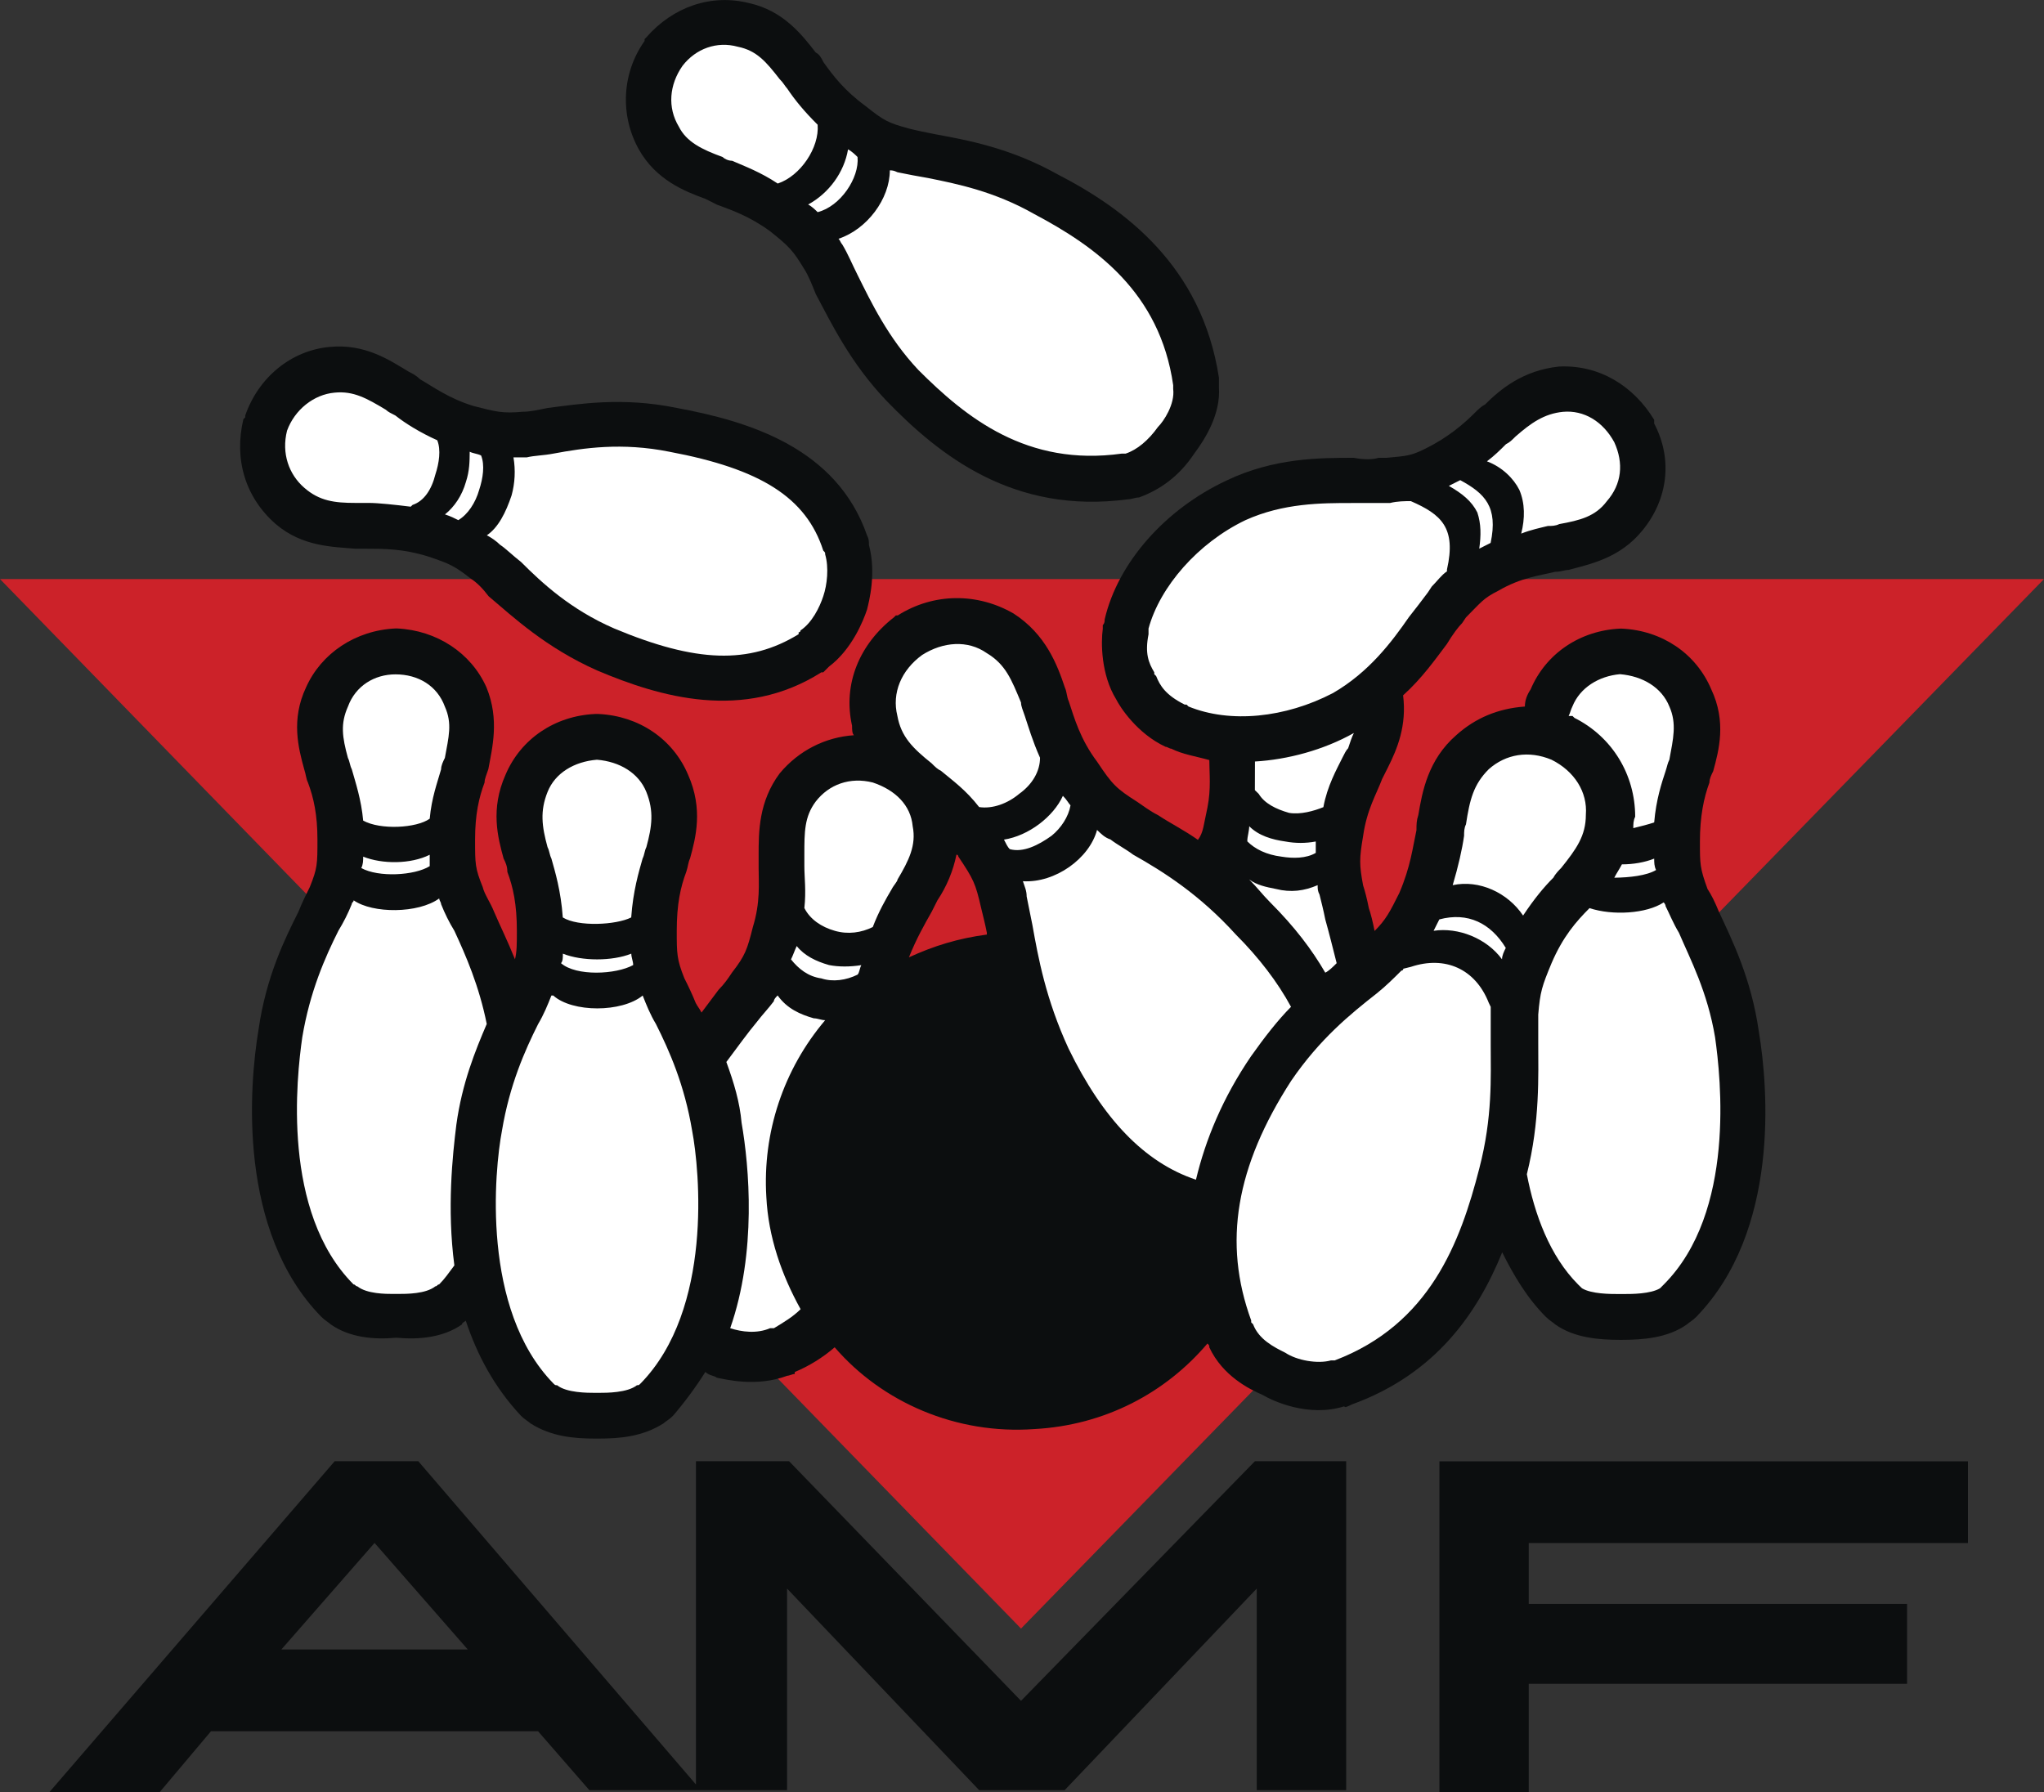
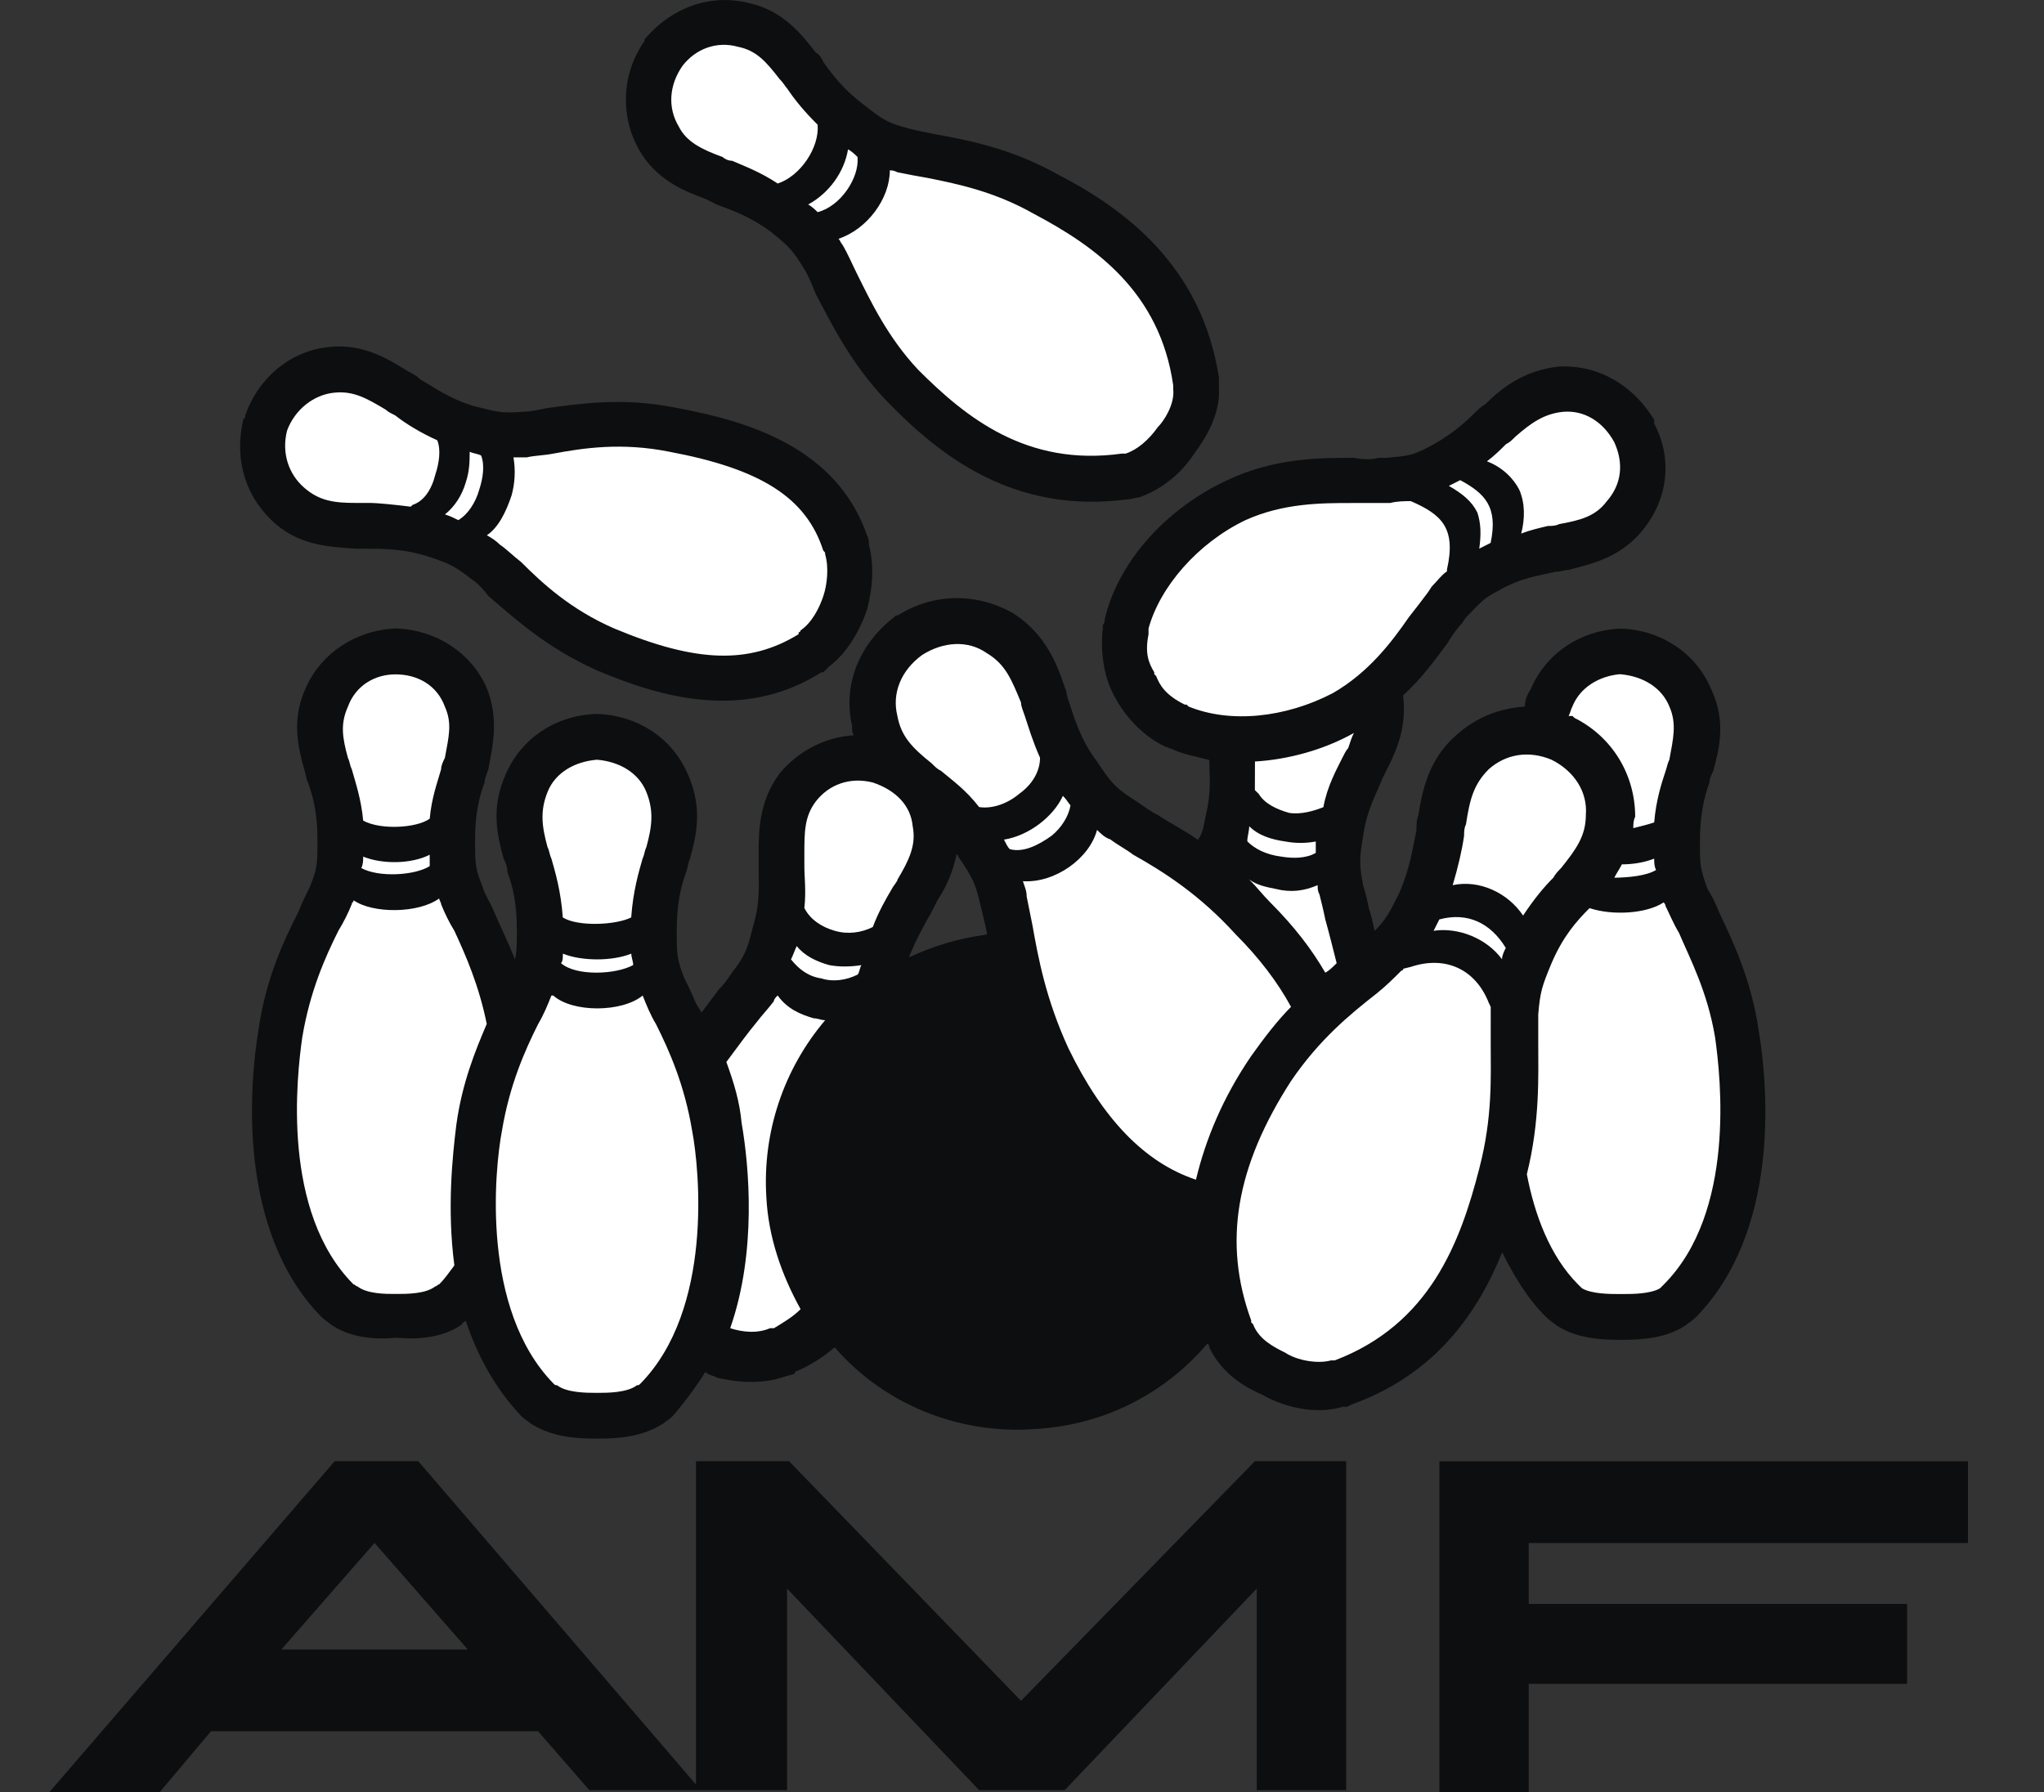
<svg xmlns="http://www.w3.org/2000/svg" version="1.1" id="Layer_1" x="0px" y="0px" viewBox="0 0 2279.4 1998.7" style="enable-background:new 0 0 2279.4 1998.7;" xml:space="preserve">
  <rect x="0" y="0" width="2279.4" height="1998.7" fill="#333333" stroke="none" />
  <style type="text/css">
	.st0{fill:#CC2229;}
	.st1{fill:#0C0E0F;}
	.st2{fill:#FFFFFF;}
</style>
  <g>
-     <path class="st0" d="M0,645.8l1138.6,1170.5L2279.4,645.8H0z" />
    <path class="st1" d="M1961.4,1150.5c-8.5-59.4-29.7-101.8-44.5-133.6c-4.3-10.6-8.5-19.1-12.7-25.4c-8.5-23.3-8.5-27.6-8.5-53   c0-27.6,4.3-48.8,10.6-65.7c0-4.2,2.1-8.5,4.2-12.7c6.4-23.3,14.9-55.1-2.1-91.2c-17-40.3-55.1-65.7-99.7-67.8h-2.1   c-44.5,2.1-82.7,27.6-99.7,67.8c-4.3,6.4-6.4,12.7-6.4,19.1c-29.7,2.1-55.1,12.7-76.4,31.8c-31.8,27.6-38.1,63.6-42.4,89.1   c-2.1,6.4-2.1,10.6-2.1,17c-4.2,19.1-6.4,40.3-19.1,70c-10.6,21.2-14.9,29.7-27.6,42.4c-2.1-10.6-4.2-19.1-6.4-25.4   c-2.1-10.6-4.3-19.1-6.4-25.4c-4.3-23.3-4.3-29.7,0-55.1c4.2-29.7,14.9-46.7,21.2-63.6c2.1-4.2,4.2-8.5,6.4-12.7   c10.6-21.2,21.2-46.7,17-80.6c21.2-19.1,36-40.3,48.8-57.2c6.4-10.6,12.7-19.1,17-23.3l4.3-6.4c17-17,19.1-21.2,36-29.7   c25.4-14.9,46.6-17,63.6-21.2c6.4,0,10.6-2.1,14.9-2.1c23.3-6.4,57.2-12.7,82.7-44.5c27.6-33.9,33.9-78.5,12.7-118.7v-4.2   c-23.3-38.2-61.5-61.5-106-59.4c-40.3,4.2-65.7,25.4-82.7,42.4c-4.3,2.1-8.5,6.4-10.6,8.5c-12.7,12.7-29.7,27.6-55.1,40.3   c-17,8.5-21.2,8.5-44.5,10.6h-8.5c-6.4,2.1-17,2.1-27.6,0c-38.2,0-89,0-142.1,25.4c-67.9,31.8-120.9,91.2-135.7,154.8   c0,2.1,0,4.2-2.1,6.4v4.2c-2.1,14.9-2.1,50.9,14.9,78.5c4.2,8.5,23.3,38.2,55.1,53c2.1,0,4.3,2.1,6.4,2.1   c12.7,6.4,27.6,8.5,42.4,12.7c0,14.8,2.1,31.8-2.1,53c-4.3,19.1-4.3,27.6-10.6,36c-14.9-10.6-31.8-19.1-44.5-27.6   c-8.5-4.2-17-10.6-23.3-14.9c-23.3-14.8-27.6-19.1-44.5-44.5c-19.1-25.4-25.5-48.8-31.8-67.8c-2.1-4.2-2.1-10.6-4.2-14.9   c-8.5-25.4-21.2-59.4-57.2-82.7c-40.3-23.3-89.1-23.3-129.3,2.1h-2.1l-2.1,2.1c-38.2,29.7-57.2,74.2-46.7,120.9   c0,4.2,0,8.5,2.1,10.6c-31.8,2.1-61.5,17-82.7,42.4C846,893.9,846,927.9,846,953.3v14.8c0,17,2.1,38.2-6.4,65.7   c-6.4,25.4-8.5,31.8-23.3,50.9c-4.2,6.4-8.5,12.7-14.9,19.1l-19.1,25.5c-2.1-4.3-4.2-6.4-6.4-10.6c-3.8-9.4-8.1-18.6-12.7-27.6   c-8.5-21.2-8.5-27.6-8.5-53c0-29.7,4.2-48.8,10.6-65.7c2.1-6.4,2.1-10.6,4.2-14.9c6.4-23.3,14.8-55.1-2.1-93.3   c-17-40.3-55.1-65.7-99.7-67.9h-4.3c-44.5,2.1-82.7,27.6-99.7,67.9c-17,38.2-8.5,70-2.1,93.3c2.1,4.2,4.2,8.5,4.2,14.9   c6.4,17,10.6,36,10.6,65.7c0,14.9,0,23.3-2.1,31.8c-8.5-21.2-17-38.2-23.3-53c-4.2-10.6-10.6-19.1-12.7-27.6   c-8.5-21.2-8.5-25.4-8.5-53c0-27.6,4.2-46.7,10.6-63.6c0-4.2,2.1-8.5,4.2-14.9c4.2-23.3,12.7-55.1-2.1-91.2   c-17-38.2-55.1-63.6-99.7-65.7H441c-44.5,2.1-82.7,27.6-99.7,65.7c-17,36-8.5,67.9-2.1,91.2c2.1,6.4,2.1,10.6,4.2,14.9   c6.4,17,10.6,36,10.6,63.6c0,27.6,0,31.8-8.5,53c-4.2,8.5-8.5,17-12.7,27.6c-14.9,29.7-36,72.1-44.5,131.5   c-10.6,63.6-23.3,224.8,70,320.2c4.2,4.2,8.5,6.4,10.6,8.5c21.2,14.9,48.8,17,72.1,14.9h2.1c23.3,2.1,50.9,0,72.1-14.9   c0-2.1,2.1-2.1,4.2-4.2c12.7,38.2,31.8,74.2,61.5,106c4.2,4.3,8.5,6.4,10.6,8.5c23.3,14.9,48.8,17,72.1,17h4.3   c23.3,0,48.8-2.1,72.1-17c2.1-2.1,6.4-4.2,10.6-8.5c13.2-15.4,25.2-31.7,36-48.8c4.2,4.2,10.6,4.2,12.7,6.4   c10.6,2.1,44.5,10.6,78.5-2.1c2.1,0,6.4-2.1,8.5-2.1v-2.1c16.2-6.8,31.2-16.1,44.5-27.6c53,61.5,135.7,97.5,222.7,91.2   c78.5-4.2,146.3-40.3,193-95.4c2.1,2.1,2.1,2.1,2.1,4.3c14.9,31.8,44.5,46.6,59.4,53c10.6,6.4,50.9,25.5,91.2,12.7   c0,2.1,4.2,0,8.5-2.1c93.3-33.9,140-101.8,167.5-169.6c12.7,25.4,27.6,50.9,48.8,72.1c4.3,4.2,8.5,6.4,10.6,8.5   c21.2,14.9,48.8,17,72.1,17h2.1c23.3,0,50.9-2.1,72.1-17c2.1-2.1,6.4-4.2,10.6-8.5C1984.7,1373.1,1972,1214.1,1961.4,1150.5   L1961.4,1150.5z M1100.5,1040.2v2.1c-31.8,4.2-59.4,12.7-86.9,25.4c8.5-21.2,17-36,25.4-50.9l6.4-12.7   c10.3-15.4,17.5-32.7,21.2-50.9c2.1,0,2.1,2.1,2.1,2.1c17,25.4,19.1,29.7,25.4,57.2C1096.2,1021.2,1098.4,1029.6,1100.5,1040.2   L1100.5,1040.2z" />
    <path class="st1" d="M307.4,584.4c29.7,25.4,63.6,25.4,89.1,27.6h12.7c19.1,0,40.3,0,67.8,8.5c25.4,8.5,29.7,10.6,48.8,25.4   c6.4,4.2,12.7,10.6,19.1,19.1c27.6,23.3,63.6,57.2,120.9,82.7c70,29.7,163.3,57.2,250.2,2.1h2.1l6.4-6.4   c25.4-19.1,38.2-50.9,42.4-63.6c2.1-8.5,10.6-40.3,2.1-72.1c0-4.2,0-6.4-2.1-10.6c-33.9-97.5-131.5-127.2-212-142.1   c-61.5-12.7-110.3-4.2-144.2,0c-10.6,2.1-19.1,4.2-27.6,4.2c-23.3,2.1-29.7,0-55.1-6.4c-27.6-8.5-44.5-21.2-59.4-29.7   c-4.2-4.2-8.5-6.4-12.7-8.5c-21.2-12.7-48.8-31.8-89.1-27.6c-42.4,4.2-78.5,33.9-93.3,76.3v2.1l-2.1,2.1   C260.8,512.3,273.5,554.7,307.4,584.4L307.4,584.4z M969,605.6v-2.1V605.6z M786.7,221.8l12.7,6.4c17,6.4,36,12.7,59.4,29.7   c21.2,17,25.4,21.2,38.2,42.4c4.2,6.4,8.5,17,12.7,27.6c17,31.8,38.2,76.3,78.5,118.7c59.4,61.5,142.1,127.2,269.3,110.3   c4.3,0,8.5-2.1,12.7-2.1c23.3-8.5,44.5-23.3,61.5-48.8c12.7-17,29.7-44.5,27.6-74.2v2.1v-2.1v-10.6   c-19.1-125.1-106-188.7-180.2-226.9c-53-29.7-101.8-38.2-135.7-44.5c-10.6-2.1-21.2-4.2-29.7-6.4c-23.3-6.4-27.6-8.5-48.8-25.4   c-23.3-17-36.1-33.9-46.7-48.8c-2.1-4.2-4.2-8.5-8.5-10.6c-14.8-19.1-36-46.7-74.2-55.1C793-7.2,750.6,7.6,720.9,41.5l-2.1,2.1v2.1   c-25.3,35.7-27.7,82.7-6.4,120.9C731.5,200.6,763.3,213.3,786.7,221.8L786.7,221.8z M2194.6,1629.7v91.2h-489.8v67.9h421.9v89.1   h-421.9v120.9h-99.6v-369H2194.6z M1399.4,1629.7l-260.8,267.2L880,1629.7H776.1v360.5l-309.6-360.5h-93.3l-318.1,369h123   l57.2-67.9h364.7l57.2,65.7h220.5v-224.8l214.2,224.8h95.4l214.2-224.8v224.8h99.7v-366.8H1399.4z M313.8,1839.6l103.9-118.8   l103.9,118.8H313.8z" />
    <path class="st2" d="M1806.6,751.9h2.1H1806.6z M519.5,537.7c-4.2,14.8-12.7,27.6-23.3,36c6.4,2.1,10.6,4.2,14.9,6.4   c10.6-6.4,19.1-19.1,23.3-33.9c4.2-12.7,6.4-27.6,2.1-38.2c-4.2-2.1-8.5-2.1-12.7-4.2C523.7,514.4,523.7,525,519.5,537.7z    M460.1,563.1c12.7-4.2,21.2-17,25.4-33.9c4.2-12.7,6.4-27.6,2.1-38.2c-19.1-8.5-36-19.1-46.7-27.6c-4.2-2.1-8.5-4.2-10.6-6.4   c-21.2-12.7-36-21.2-57.2-19.1c-23.3,2.1-44.5,19.1-53,42.4c-6.4,25.4,2.1,48.8,19.1,63.6c17,14.9,33.9,17,57.2,17h14.9   c10.6,0,29.7,2.1,46.7,4.2L460.1,563.1L460.1,563.1z M920.2,618.3c0-2.1,0-2.1-2.1-4.2c-19.1-59.4-70-91.2-171.7-110.3   c-53-10.6-95.4-4.2-129.3,2.1c-10.6,2.1-21.2,2.1-29.7,4.2h-14.8c2.4,14.1,1.7,28.6-2.1,42.4c-6.4,19.1-14.9,36-27.6,44.5   c4.2,2.1,10.6,6.4,14.8,10.6c6.4,4.2,14.9,12.7,23.3,19.1c23.3,23.3,55.1,53,103.9,74.2c91.2,38.2,150.5,40.3,205.7,6.4v-2.1   c0,0,2.1,0,2.1-2.1c12.7-8.5,21.2-25.4,25.4-38.2C922.4,652.2,924.5,633.1,920.2,618.3L920.2,618.3z M759.1,73.3h2.1H759.1z    M901.2,228.1c4.2,2.1,8.5,6.4,10.6,8.5c25.4-6.4,46.7-38.2,44.5-61.5c-2.1-2.1-6.4-6.4-10.6-8.5   C941.4,192.1,924.5,215.4,901.2,228.1z M1308.3,433.8v-4.2c-14.9-103.9-86.9-154.8-154.8-190.8c-44.5-25.4-86.9-33.9-118.8-40.3   c-11.3-1.9-22.7-4.1-33.9-6.4c-4.2-2.1-6.4-2.1-8.5-2.1c0,31.8-25.4,65.7-57.2,76.3c2.1,2.1,2.1,4.2,4.2,6.4   c6.4,10.6,10.6,21.2,17,33.9c14.8,29.7,33.9,70,67.8,106c53,53,120.9,108.1,226.9,93.3h4.3c12.7-4.2,25.4-14.8,36-29.7   C1297.7,469.9,1310.4,450.8,1308.3,433.8L1308.3,433.8z M911.8,139.1c-14.9-14.8-25.4-27.6-33.9-40.3c-2.1-2.1-4.2-6.4-8.5-10.6   c-14.9-19.1-25.4-31.8-46.7-36.1c-23.3-6.4-46.7,2.1-61.5,21.2c-14.9,21.2-17,46.7-4.2,67.9c8.5,17,25.4,25.4,48.8,33.9   c2.1,2.1,6.4,4.2,10.6,4.2c14.8,6.4,31.8,12.7,50.9,25.4C892.7,196.3,913.9,164.5,911.8,139.1L911.8,139.1z M441,751.9h2.1H441z    M392.3,857.9c4.2,14.9,10.6,33.9,12.7,57.3c19.1,10.6,59.4,8.5,74.2-2.1c2.1-23.3,8.5-40.3,12.7-55.1c0-4.2,2.1-8.5,4.2-12.7   c4.2-23.3,8.5-38.2,0-57.2c-8.5-23.3-29.7-36-55.1-36c-23.3,0-44.5,12.7-53,36c-8.5,19.1-6.4,33.9,0,57.2   C390.1,849.4,390.1,853.6,392.3,857.9L392.3,857.9z M479.2,966v-12.7c-21.2,10.6-53,10.6-74.2,2.1c0,4.2,0,8.5-2.1,12.7   C422,978.7,462.2,976.6,479.2,966z M508.9,1254.4c6.4-46.6,21.2-82.7,33.9-112.4c-8.5-42.4-23.3-76.3-36.1-103.9   c-5.8-9.4-10.7-19.4-14.8-29.7c0-2.1-2.1-4.2-2.1-6.4c-23.3,17-74.2,17-95.4,2.1c0,2.1-2.1,2.1-2.1,4.2   c-4.1,10.3-9.1,20.2-14.9,29.7c-14.9,29.7-31.8,67.9-40.3,118.8c-6.4,44.5-23.3,195.1,57.2,275.7c2.1,0,2.1,2.1,4.2,2.1   c10.6,8.5,31.8,8.5,40.3,8.5h4.3c10.6,0,31.8,0,42.4-8.5c2.1,0,2.1-2.1,4.2-2.1c6.4-6.4,10.6-12.7,17-21.2   C498.3,1347.7,504.7,1288.3,508.9,1254.4z M924.5,1076.3c-14.8-4.2-27.6-10.6-36-21.2c-2.1,4.2-4.2,10.6-6.4,14.9   c8.5,10.6,19.1,19.1,33.9,21.2c12.7,4.2,27.6,2.1,40.3-4.2c2.1-2.1,2.1-6.4,4.2-10.6C947.8,1078.4,935.1,1078.4,924.5,1076.3   L924.5,1076.3z M1017.8,921.5c-2.1-23.3-19.1-40.3-44.5-48.8c-25.4-6.4-48.8,2.1-63.6,21.2c-12.7,17-12.7,33.9-12.7,59.4V966   c0,12.7,2.1,27.6,0,46.7c6.4,12.7,19.1,21.2,33.9,25.4c14.8,4.3,29.7,2.1,42.4-4.2c6.4-17,14.9-31.8,21.2-42.4   c2.1-4.2,6.4-8.5,6.4-10.6C1013.5,959.7,1022,942.7,1017.8,921.5L1017.8,921.5z M920.2,1137.8c-4.2,0-8.5-2.1-12.7-2.1   c-14.9-4.3-29.7-10.6-40.3-25.5c-2.1,2.1-4.2,4.3-4.2,6.4c-6.4,8.5-12.7,14.9-19.1,23.3c-10.6,12.7-21.2,27.6-33.9,44.5   c8.5,23.3,14.9,44.5,17,67.9c8.5,48.8,17,144.2-12.7,229c12.7,4.2,29.7,6.4,44.5,0h4.3c10.6-6.4,21.2-12.7,29.7-21.2   c-21.2-38.2-36-80.6-38.2-125.1C850.2,1263.2,873.7,1192.6,920.2,1137.8L920.2,1137.8z M1613.6,635.2c10.6-46.7-6.4-61.5-40.3-76.3   c-6.4,0-14.9,0-23.3,2.1h-42.4c-33.9,0-76.3,0-118.7,19.1c-53,25.4-95.4,74.2-108.1,120.9v6.4c-4.2,21.2,0,31.8,6.4,42.4v2.1   l2.1,2.1c4.2,10.6,10.6,21.2,31.8,31.8h2.1l2.1,2.1c46.6,19.1,108.1,12.7,161.1-14.9c40.3-23.3,65.7-57.2,84.8-84.8   c7.2-9.1,14.3-18.3,21.2-27.6l4.2-6.4c6.4-6.4,10.6-12.7,17-17L1613.6,635.2L1613.6,635.2L1613.6,635.2z M1647.5,571.6   c4.2,12.7,4.2,25.4,2.1,40.3l12.7-6.4c8.5-40.3-6.4-55.1-33.9-70l-12.7,6.4C1630.6,550.4,1641.2,558.9,1647.5,571.6L1647.5,571.6z    M1800.2,493.2c-12.7-23.3-33.9-36-57.2-33.9c-21.2,2.1-36,12.7-53,27.6c-4.2,4.2-6.4,6.4-10.6,8.5c-6.4,6.4-12.7,12.7-21.2,19.1   c17,6.4,29.7,19.1,36.1,31.8c6.4,14.9,6.4,31.8,2.1,48.8c10.6-4.2,21.2-6.4,29.7-8.5c4.2,0,8.5,0,12.7-2.1   c23.3-4.2,40.3-8.5,53-25.4C1808.7,539.8,1810.8,516.5,1800.2,493.2L1800.2,493.2z M1912.6,1156.9c-8.5-50.9-27.6-86.9-40.3-116.6   c-6.4-10.6-10.6-21.2-14.9-29.7c0-2.1-2.1-4.2-2.1-4.2c-19.1,12.7-57.2,14.9-82.7,6.4c-14.9,14.9-29.7,31.8-42.4,61.5   c-10.6,25.5-12.7,31.8-14.8,57.2v31.8c0,36,2.1,86.9-12.7,146.3c8.5,44.5,25.5,91.2,57.2,123l4.3,4.2c10.6,6.4,31.8,6.4,40.3,6.4   h6.4c8.5,0,29.7,0,40.3-6.4c2.1-2.1,2.1-2.1,4.2-4.2C1935.9,1351.9,1918.9,1201.4,1912.6,1156.9L1912.6,1156.9z M1753.6,798.5   l2.1,2.1c42.4,21.2,67.8,63.6,67.8,110.3c-2.1,4.2-2.1,8.5-2.1,12.7c8.5-2.1,17-4.2,23.3-6.4c2.1-25.4,8.5-44.5,12.7-57.2   c2.1-6.4,2.1-8.5,4.2-12.7c4.3-23.3,8.5-40.3,0-59.4c-8.5-21.2-29.7-33.9-55.1-36c-23.3,2.1-44.5,14.8-53,36   c-2.1,4.2-2.1,6.4-4.2,10.6L1753.6,798.5L1753.6,798.5L1753.6,798.5z M1846.8,970.3c-2.1-4.2-2.1-8.5-2.1-12.7   c-10.6,4.2-23.3,6.4-36,6.4c-2.1,4.2-6.4,10.6-8.5,14.9C1817.2,978.7,1836.3,976.6,1846.8,970.3L1846.8,970.3z M1433.4,938.5   c-14.9-2.1-29.7-6.4-40.3-17c0,4.2-2.1,12.7-2.1,14.8v2.1c8.5,8.5,21.2,14.9,38.1,17c12.7,2.1,27.6,2.1,38.2-4.2v-12.7   C1456.1,940.6,1444.6,940.6,1433.4,938.5L1433.4,938.5z M1399.4,881.2l4.3,4.2c6.4,10.6,19.1,17,33.9,21.2   c12.7,2.1,27.6-2.1,38.2-6.4c4.2-23.3,14.9-42.4,21.2-55.1c2.1-4.2,4.2-8.5,6.4-10.6c2.1-6.4,4.2-12.7,6.4-17   c-33.9,19.1-74.2,29.7-110.3,31.8L1399.4,881.2L1399.4,881.2z M1416.4,1006.3c27.6,27.6,46.7,53,61.5,78.5   c4.2-2.1,8.5-6.4,12.7-10.6c-4.3-17-8.5-33.9-12.7-48.8c-2.1-10.6-4.3-19.1-6.4-27.6c-2.1-4.2-2.1-6.4-2.1-10.6   c-14.9,6.4-29.7,8.5-46.7,4.2c-10.6-2.1-21.2-4.2-29.7-10.6C1401.6,989.3,1407.9,997.8,1416.4,1006.3z M1662.4,1129.3v-6.4   l-2.1-4.3c-14.9-38.1-48.8-53-86.9-40.3l-8.5,2.1c0,2.1-2.1,2.1-2.1,2.1c-8.5,8.5-17,17-27.6,25.5c-29.7,23.3-63.6,50.9-95.4,97.5   c-61.5,95.4-76.3,180.2-44.5,267.2v2.1l2.1,2.1c6.4,17,23.3,25.5,36,31.8c12.7,8.5,36,12.7,50.9,8.5h4.2   c106-40.3,140-131.5,161.2-214.2c14.9-57.2,12.7-101.8,12.7-137.8L1662.4,1129.3L1662.4,1129.3z M1605.1,1025.4l-6.4,12.7   c27.6-4.2,59.3,8.5,76.3,31.8c0-4.2,2.1-8.5,4.2-12.7C1662.4,1029.6,1636.9,1016.9,1605.1,1025.4z M1730.2,847.3   c-25.4-10.6-50.9-6.4-70,10.6c-17,17-21.2,33.9-25.4,61.5c-2.1,4.2-2.1,8.5-2.1,12.7c-2.1,14.9-6.4,33.9-12.7,55.1   c29.7-6.4,61.5,8.5,78.5,33.9c12.7-19.1,23.3-31.8,33.9-42.4c2.1-4.2,6.4-8.5,8.5-10.6c17-21.2,27.6-36,27.6-59.4   C1770.5,883.3,1755.7,860,1730.2,847.3L1730.2,847.3z M614.9,957.5c4.2,14.9,10.6,36,12.7,65.7c17,10.6,59.4,8.5,76.3,0   c2.1-29.7,8.5-50.9,12.7-65.7c2.1-4.2,2.1-8.5,4.2-12.7c6.4-23.3,8.5-40.3,0-61.5c-8.5-21.2-29.7-33.9-55.1-36   c-25.4,2.1-46.7,14.8-55.1,36c-8.5,21.2-6.4,38.2,0,61.5C612.8,949.1,612.8,953.3,614.9,957.5L614.9,957.5z M771.8,1260.8   c-8.5-50.9-25.4-89-40.3-118.7c-6.4-10.6-10.6-21.2-14.8-31.8c-23.3,19.1-78.5,19.1-99.7,0h-2.1c-4.2,10.6-8.5,21.2-14.8,31.8   c-14.9,29.7-31.8,67.9-40.3,118.7c-8.5,44.5-23.3,199.3,57.2,282c2.1,2.1,2.1,2.1,4.2,2.1c10.6,8.5,33.9,8.5,42.4,8.5h4.3   c8.5,0,31.8,0,42.4-8.5c2.1,0,2.1,0,4.2-2.1C795.2,1460.1,780.3,1305.3,771.8,1260.8L771.8,1260.8z M706.1,1076.3   c0-4.2-2.1-8.5-2.1-12.7c-21.2,8.5-55.1,8.5-76.3,0c0,4.2,0,8.5-2.1,10.6C642.5,1089,687,1086.9,706.1,1076.3z M1193.8,898.2   c-2.1-2.1-4.2-6.4-8.5-10.6c-10.6,23.3-38.2,44.5-65.7,48.8c2.1,4.2,4.2,8.5,6.4,10.6c14.8,4.2,31.8-4.2,46.7-14.9   C1183.2,923.6,1191.6,910.9,1193.8,898.2L1193.8,898.2z M1136.5,885.4c14.9-10.6,23.3-25.4,23.3-40.3c-8.5-19.1-12.7-33.9-17-46.7   c-2.1-6.4-4.2-10.6-4.2-14.9c-10.6-25.4-17-42.4-38.2-55.1c-21.2-14.9-48.8-12.7-72.1,2.1c-23.3,17-33.9,42.4-27.6,67.8   c4.2,23.3,17,36,38.2,53c4.2,4.2,6.4,6.4,10.6,8.5c12.7,10.6,27.6,21.2,42.4,40.3C1106.8,902.4,1123.8,896.1,1136.5,885.4   L1136.5,885.4z M1439.7,1122.9c-14.9-27.6-36-55.1-61.5-80.6c-40.3-44.5-80.6-70-114.5-89.1c-8.5-6.4-17-10.6-25.4-17   c-6.4-2.1-10.6-6.4-14.9-10.6c-8.5,31.8-46.7,59.4-82.7,57.2c2.1,6.4,4.2,10.6,4.2,17l6.4,31.8c6.4,36,14.9,82.7,40.3,137.8   c38.2,78.5,84.8,127.2,142.1,146.3c10.6-44.5,29.7-91.2,61.5-137.8C1410.1,1156.9,1424.9,1137.8,1439.7,1122.9L1439.7,1122.9z" />
  </g>
</svg>